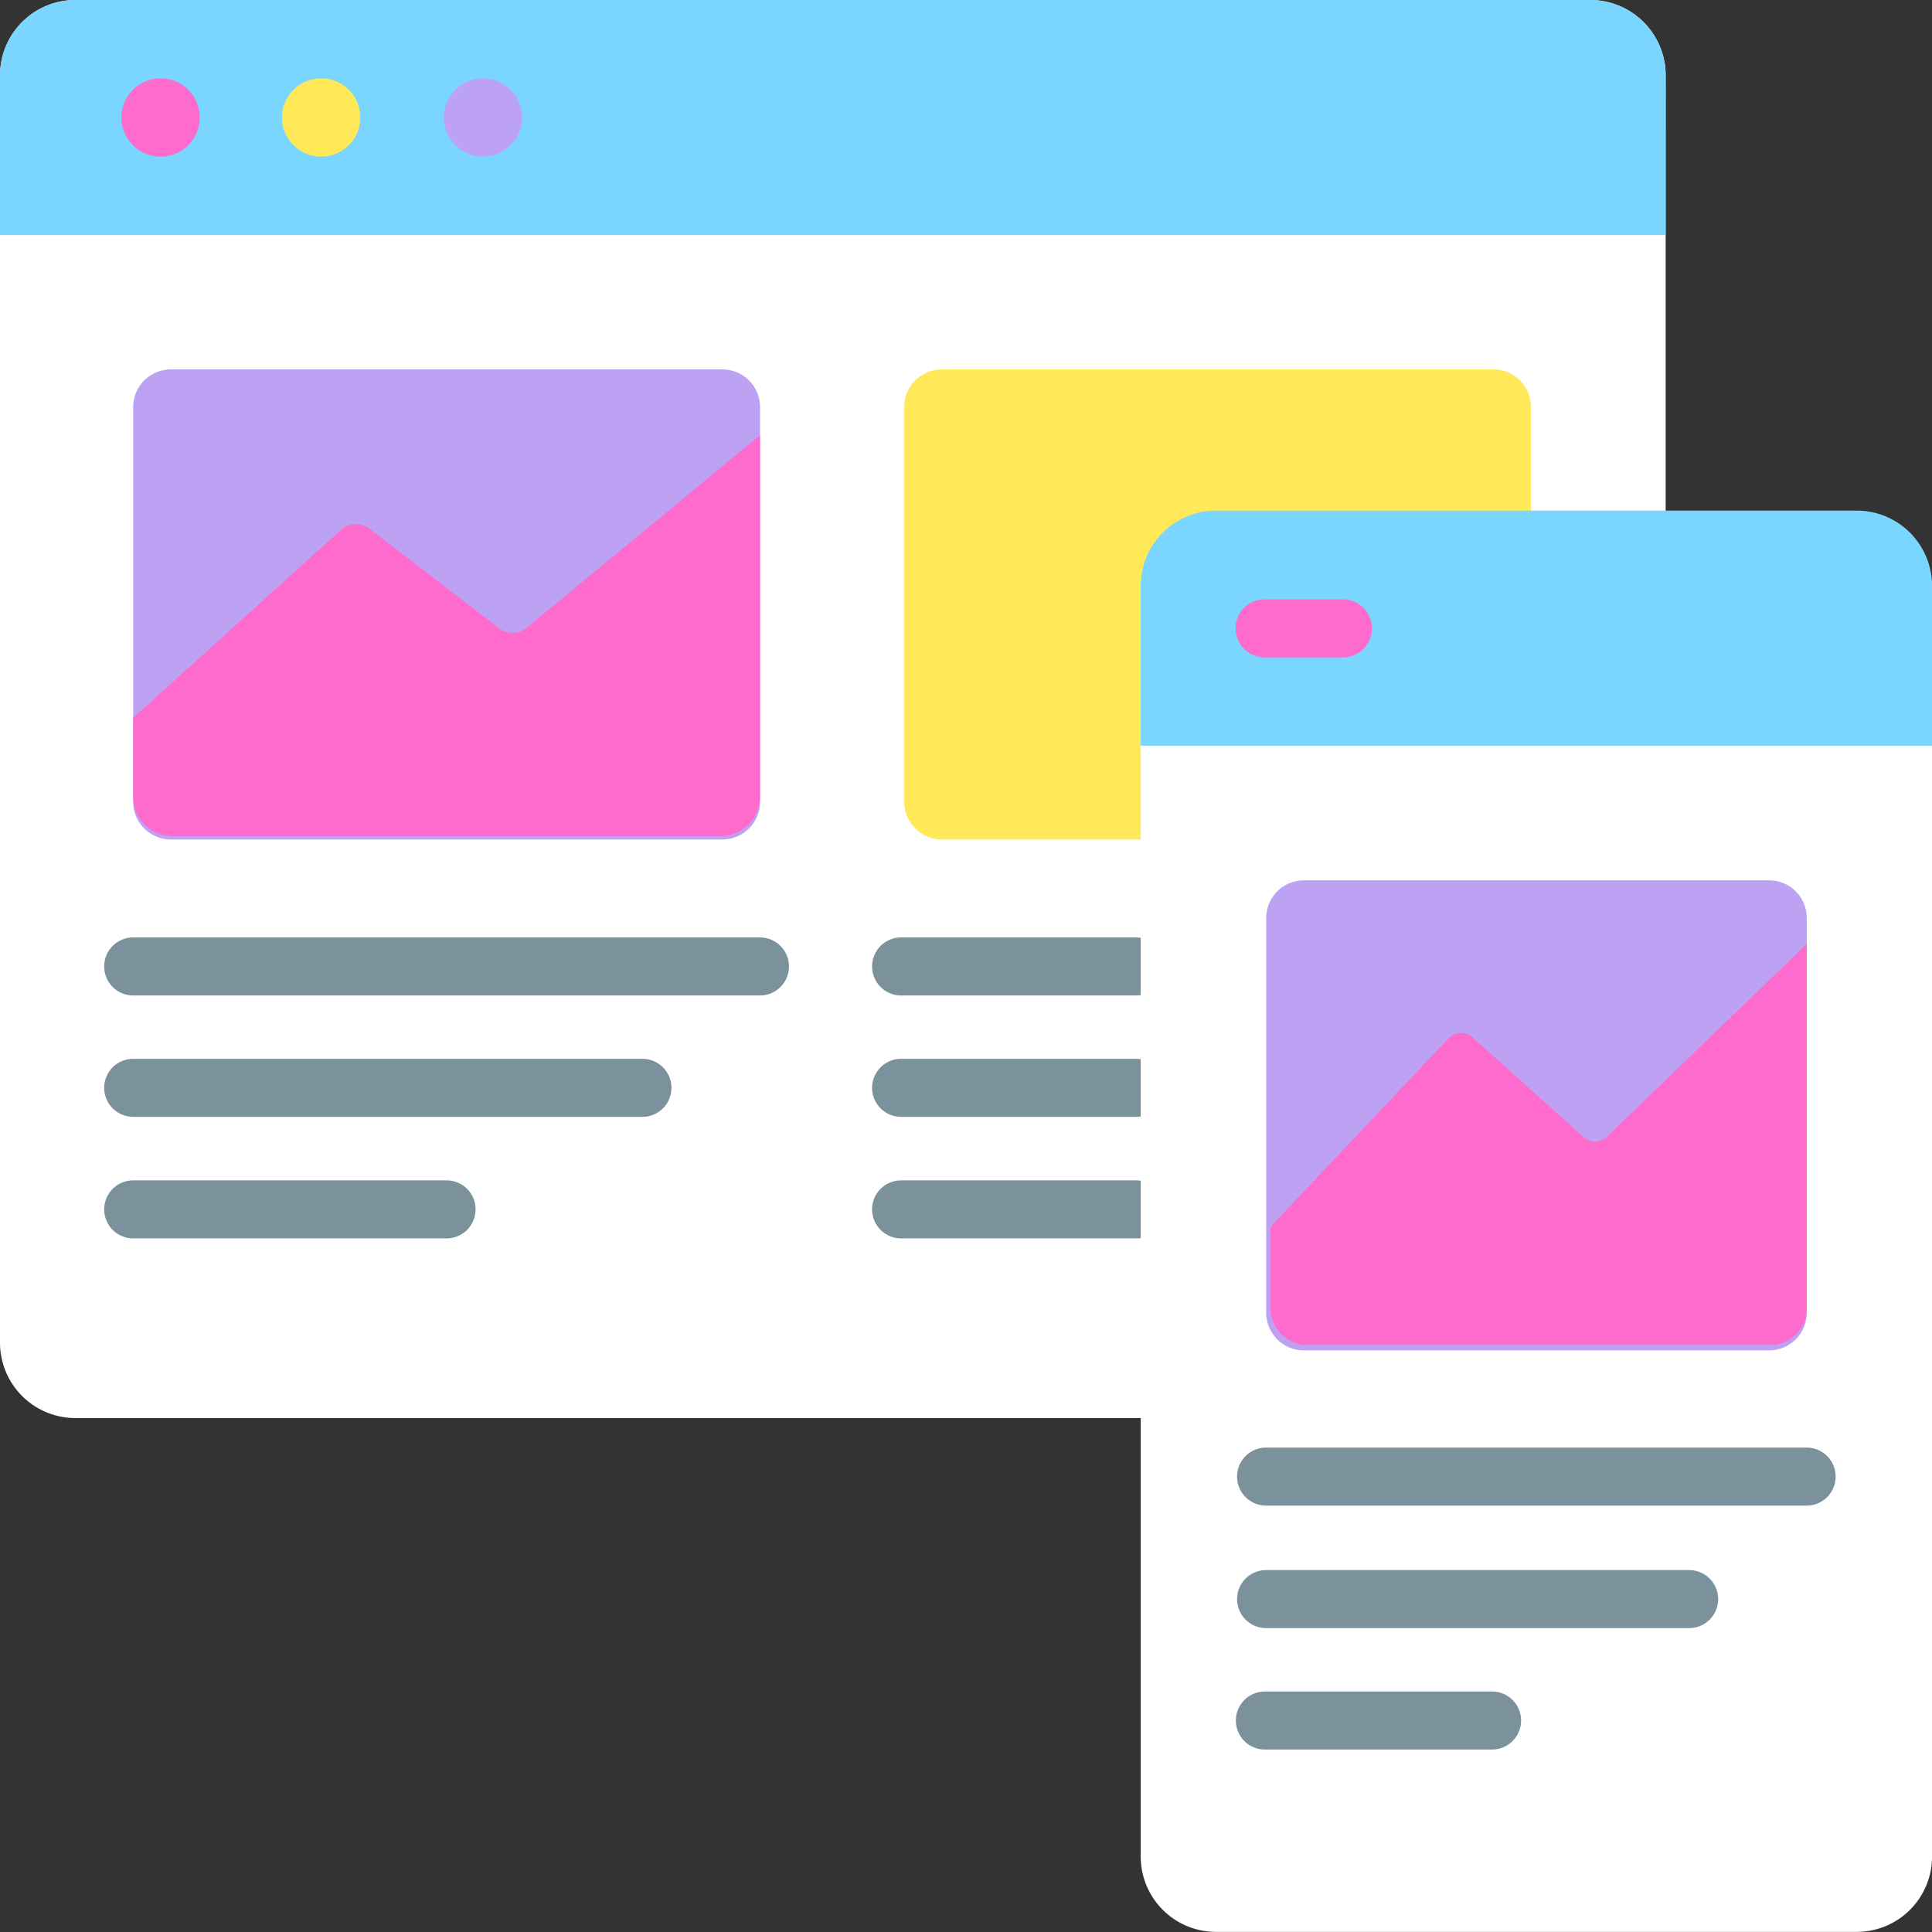
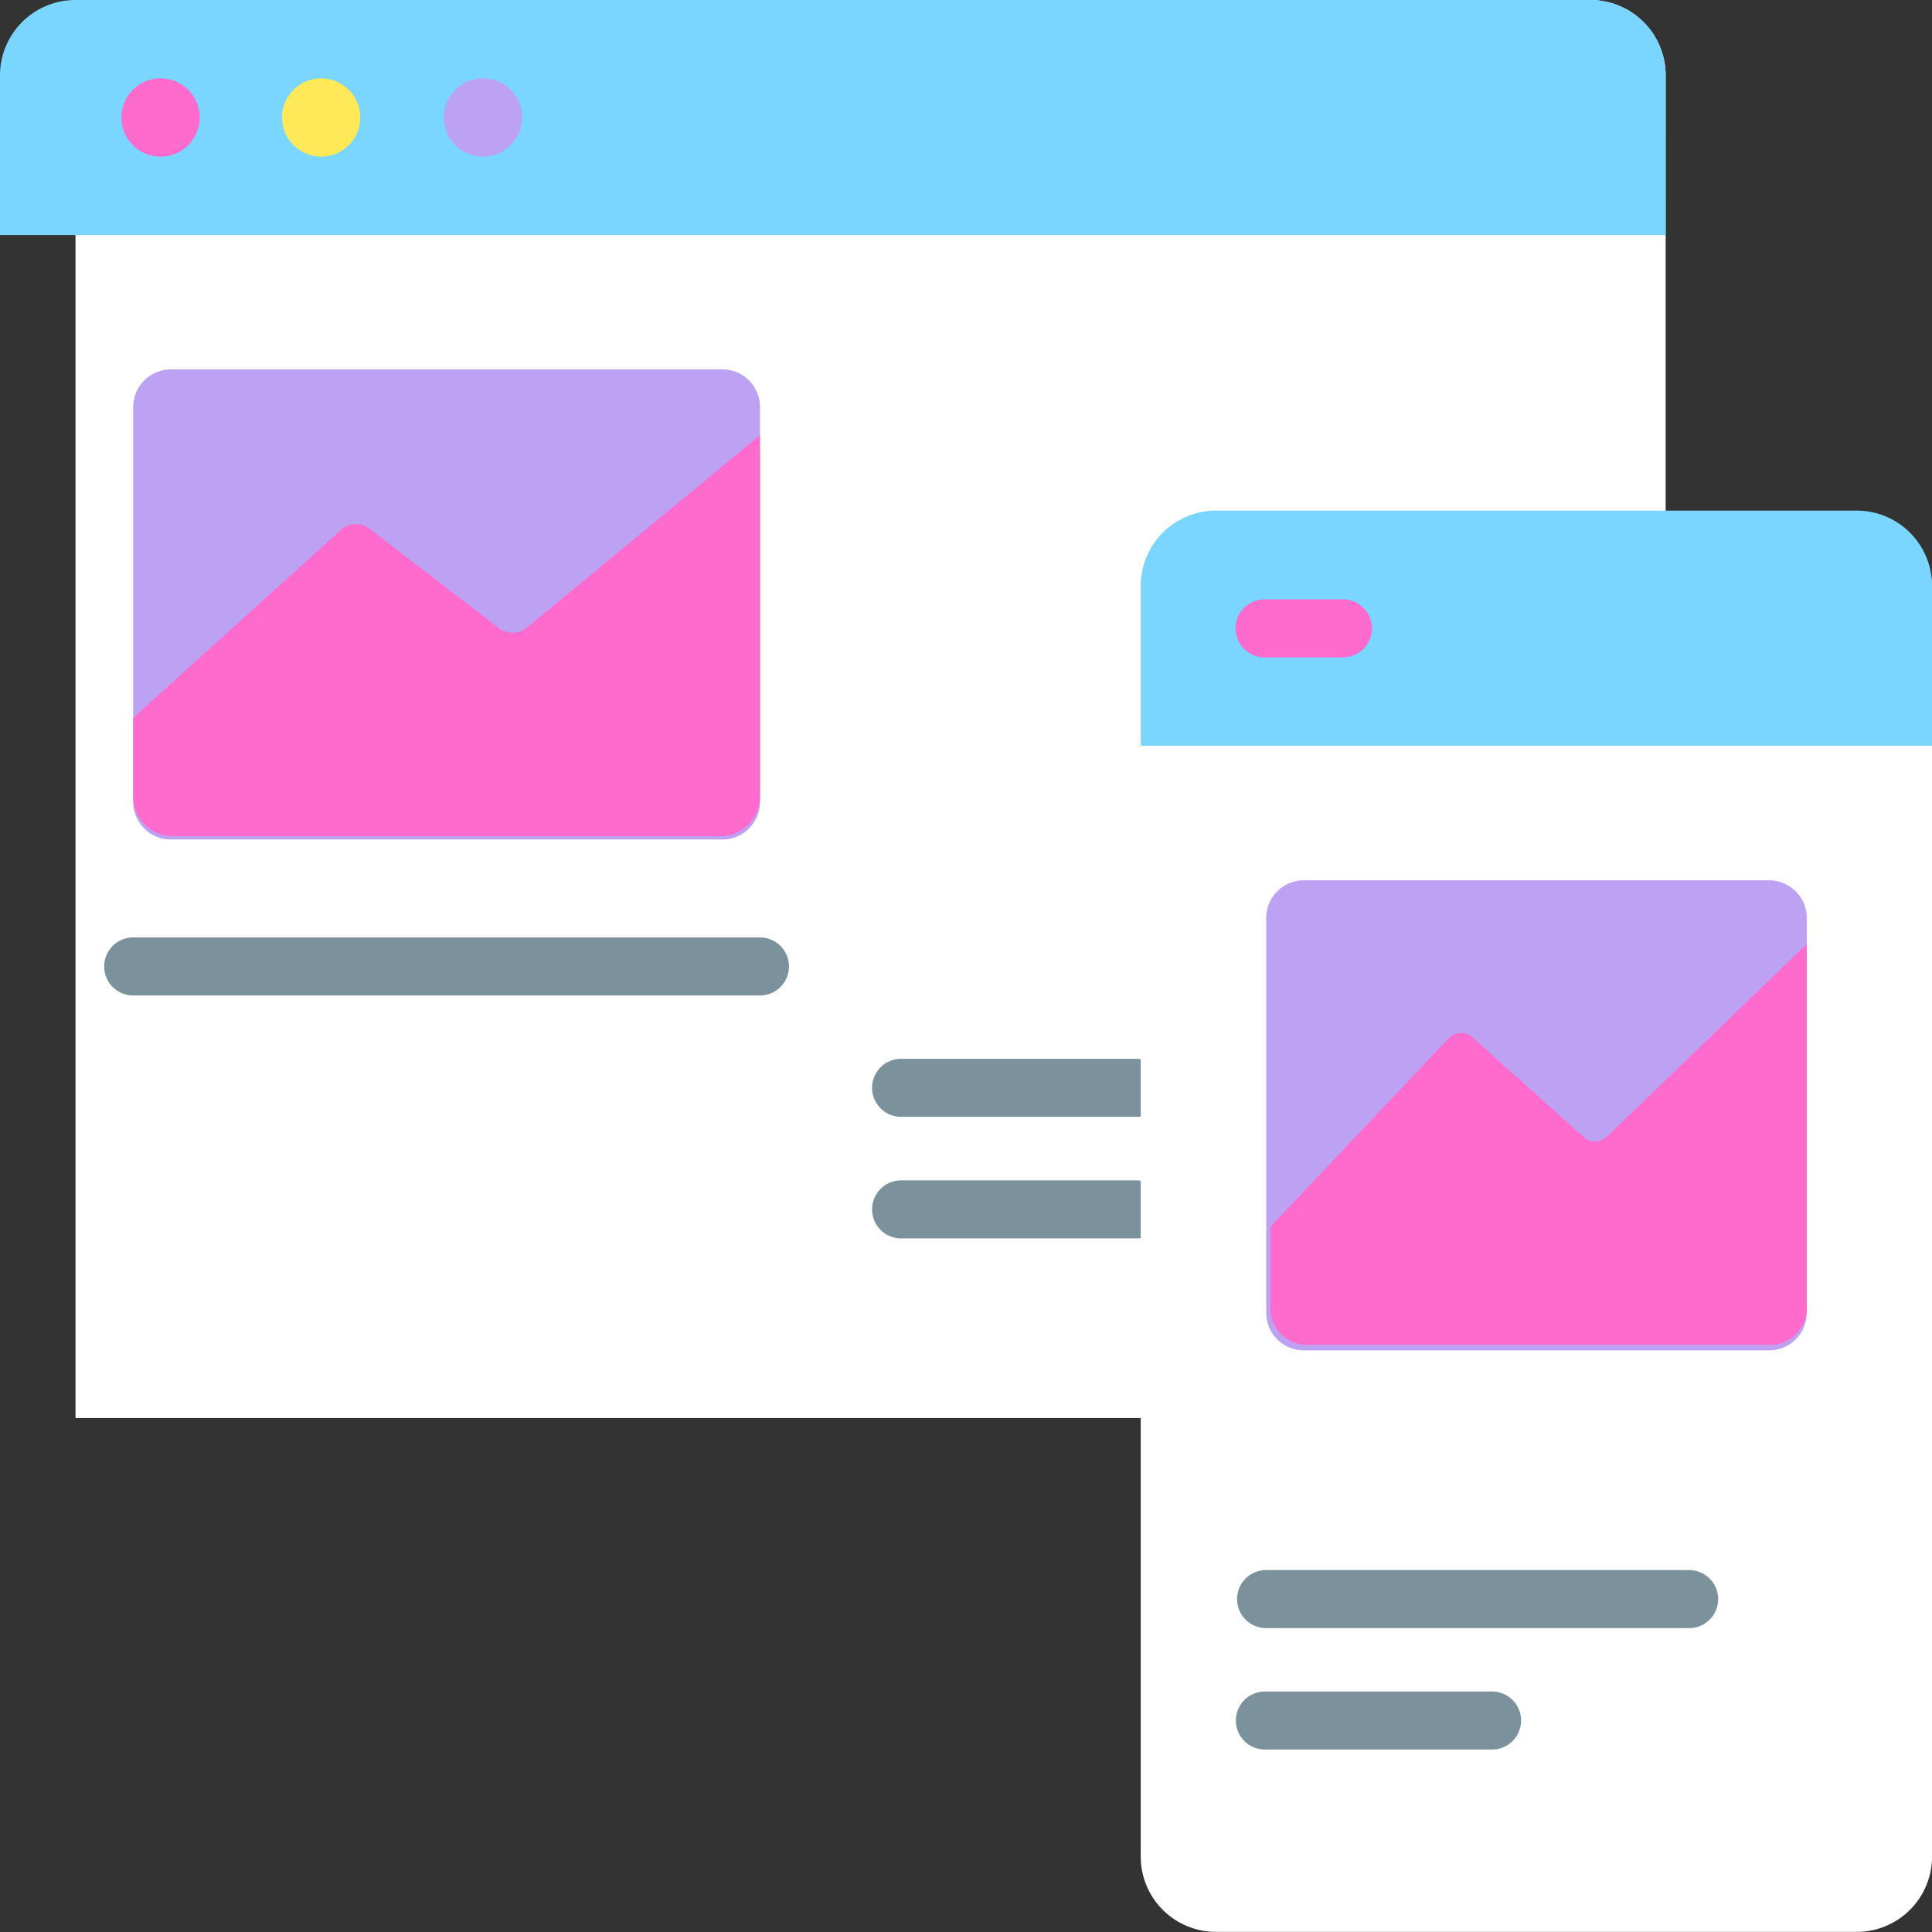
<svg xmlns="http://www.w3.org/2000/svg" width="46.62" height="46.62" viewBox="0 0 46.62 46.62">
  <rect x="0" y="0" width="46.62" height="46.62" fill="#333333" stroke="none" />
  <g id="mockup" transform="translate(0)">
-     <path id="Path_165" data-name="Path 165" d="M38.371,34.218H1.822A1.819,1.819,0,0,1,0,32.4V1.817A1.819,1.819,0,0,1,1.822,0H38.371a1.819,1.819,0,0,1,1.822,1.817V32.4A1.819,1.819,0,0,1,38.371,34.218Z" transform="translate(0)" fill="#fff" />
+     <path id="Path_165" data-name="Path 165" d="M38.371,34.218H1.822V1.817A1.819,1.819,0,0,1,1.822,0H38.371a1.819,1.819,0,0,1,1.822,1.817V32.4A1.819,1.819,0,0,1,38.371,34.218Z" transform="translate(0)" fill="#fff" />
    <path id="Path_167" data-name="Path 167" d="M40.192,5.671H0V1.817A1.819,1.819,0,0,1,1.822,0H38.371a1.819,1.819,0,0,1,1.822,1.817Z" transform="translate(0)" fill="#7ad5ff" />
    <ellipse id="Ellipse_16" data-name="Ellipse 16" cx="0.945" cy="0.945" rx="0.945" ry="0.945" transform="translate(2.93 1.89)" fill="#fe6bcd" />
    <ellipse id="Ellipse_17" data-name="Ellipse 17" cx="0.945" cy="0.945" rx="0.945" ry="0.945" transform="translate(6.805 1.89)" fill="#ffe959" />
    <ellipse id="Ellipse_18" data-name="Ellipse 18" cx="0.945" cy="0.945" rx="0.945" ry="0.945" transform="translate(10.708 1.89)" fill="#bda2f4" />
    <path id="Path_169" data-name="Path 169" d="M49.6,109.164H36.29a.908.908,0,0,1-.908-.908V98.729a.908.908,0,0,1,.908-.908H49.6a.908.908,0,0,1,.908.908v9.526A.908.908,0,0,1,49.6,109.164Z" transform="translate(-32.168 -88.907)" fill="#bda2f4" />
-     <path id="Path_170" data-name="Path 170" d="M240.258,109.164h14.216V98.729a.908.908,0,0,0-.908-.908H240.258a.908.908,0,0,0-.908.908v9.526A.908.908,0,0,0,240.258,109.164Z" transform="translate(-217.531 -88.907)" fill="#ffe959" />
    <g id="Group_41" data-name="Group 41" transform="translate(2.512 22.617)">
      <path id="Path_172" data-name="Path 172" d="M43.482,249.678H28.358a.7.7,0,1,1,0-1.4H43.482a.7.7,0,1,1,0,1.4Z" transform="translate(-27.656 -248.274)" fill="#7b919b" />
-       <path id="Path_173" data-name="Path 173" d="M40.646,281.937H28.358a.7.7,0,1,1,0-1.4H40.646a.7.7,0,0,1,0,1.4Z" transform="translate(-27.656 -277.604)" fill="#7b919b" />
-       <path id="Path_174" data-name="Path 174" d="M35.92,314.2H28.358a.7.7,0,1,1,0-1.4H35.92a.7.7,0,1,1,0,1.4Z" transform="translate(-27.656 -306.934)" fill="#7b919b" />
-       <path id="Path_175" data-name="Path 175" d="M238,249.678h-5.672a.7.7,0,1,1,0-1.4H238a.7.7,0,1,1,0,1.4Z" transform="translate(-213.096 -248.274)" fill="#7b919b" />
      <path id="Path_176" data-name="Path 176" d="M238,281.937h-5.672a.7.7,0,1,1,0-1.4H238a.7.7,0,0,1,0,1.4Z" transform="translate(-213.096 -277.604)" fill="#7b919b" />
      <path id="Path_177" data-name="Path 177" d="M238,314.2h-5.672a.7.7,0,1,1,0-1.4H238a.7.7,0,0,1,0,1.4Z" transform="translate(-213.096 -306.934)" fill="#7b919b" />
    </g>
    <path id="Path_178" data-name="Path 178" d="M319.066,169.5H303.606a1.817,1.817,0,0,1-1.817-1.817V137.1a1.817,1.817,0,0,1,1.817-1.817h15.461a1.817,1.817,0,0,1,1.817,1.817v30.584A1.817,1.817,0,0,1,319.066,169.5Z" transform="translate(-274.263 -122.883)" fill="#fff" />
    <path id="Path_179" data-name="Path 179" d="M336,244.449h11.228a.908.908,0,0,0,.908-.908v-9.526a.908.908,0,0,0-.908-.908H336a.908.908,0,0,0-.908.908v9.526A.908.908,0,0,0,336,244.449Z" transform="translate(-304.538 -211.864)" fill="#bda2f4" />
    <path id="Path_181" data-name="Path 181" d="M320.883,140.956H301.789V137.1a1.817,1.817,0,0,1,1.817-1.817h15.461a1.817,1.817,0,0,1,1.817,1.817Z" transform="translate(-274.263 -122.962)" fill="#7ad5ff" />
-     <path id="Path_183" data-name="Path 183" d="M341.11,384.962H328.066a.7.7,0,0,1,0-1.4H341.11a.7.7,0,0,1,0,1.4Z" transform="translate(-297.515 -348.631)" fill="#7b919b" />
    <path id="Path_184" data-name="Path 184" d="M338.274,417.222H328.066a.7.7,0,0,1,0-1.4h10.209a.7.7,0,0,1,0,1.4Z" transform="translate(-297.515 -377.935)" fill="#7b919b" />
    <path id="Path_185" data-name="Path 185" d="M333.548,449.482h-5.482a.7.7,0,0,1,0-1.4h5.482a.7.7,0,0,1,0,1.4Z" transform="translate(-297.544 -407.265)" fill="#7b919b" />
    <path id="Path_186" data-name="Path 186" d="M329.956,160.182h-1.89a.7.7,0,0,1,0-1.4h1.891a.7.7,0,1,1,0,1.4Z" transform="translate(-297.551 -144.319)" fill="#fe6bcd" />
    <path id="Path_211" data-name="Path 211" d="M42.359,121.861l-5.007,4.53v1.885a.953.953,0,0,0,.935.97H51.542a.953.953,0,0,0,.935-.97v-8.705l-5.621,4.639a.544.544,0,0,1-.682.012l-3.111-2.39A.545.545,0,0,0,42.359,121.861Z" transform="translate(-34.139 -109.068)" fill="#fe6bcd" />
    <path id="Path_212" data-name="Path 212" d="M41.634,121.861l-4.282,4.53v1.885a.9.9,0,0,0,.8.97H49.488a.9.9,0,0,0,.8-.97v-8.705l-4.808,4.639a.414.414,0,0,1-.584.012l-2.661-2.39a.416.416,0,0,0-.6.029Z" transform="translate(-6.692 -96.792)" fill="#fe6bcd" />
  </g>
</svg>